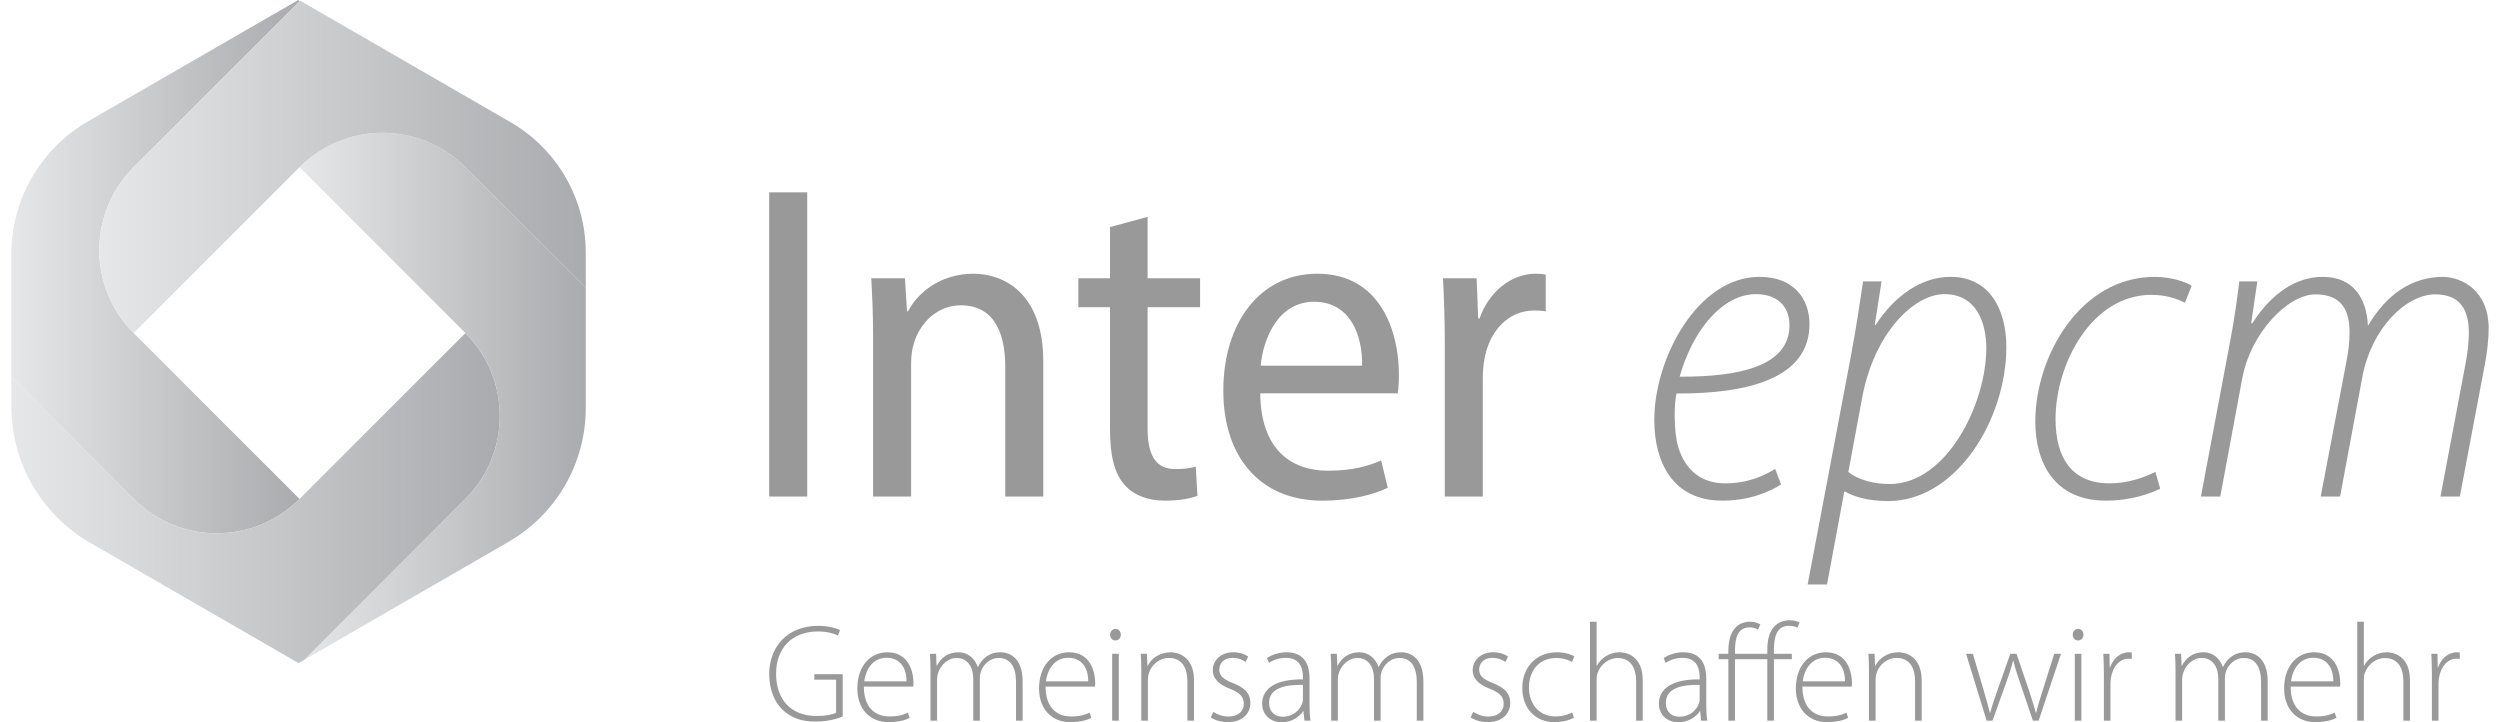
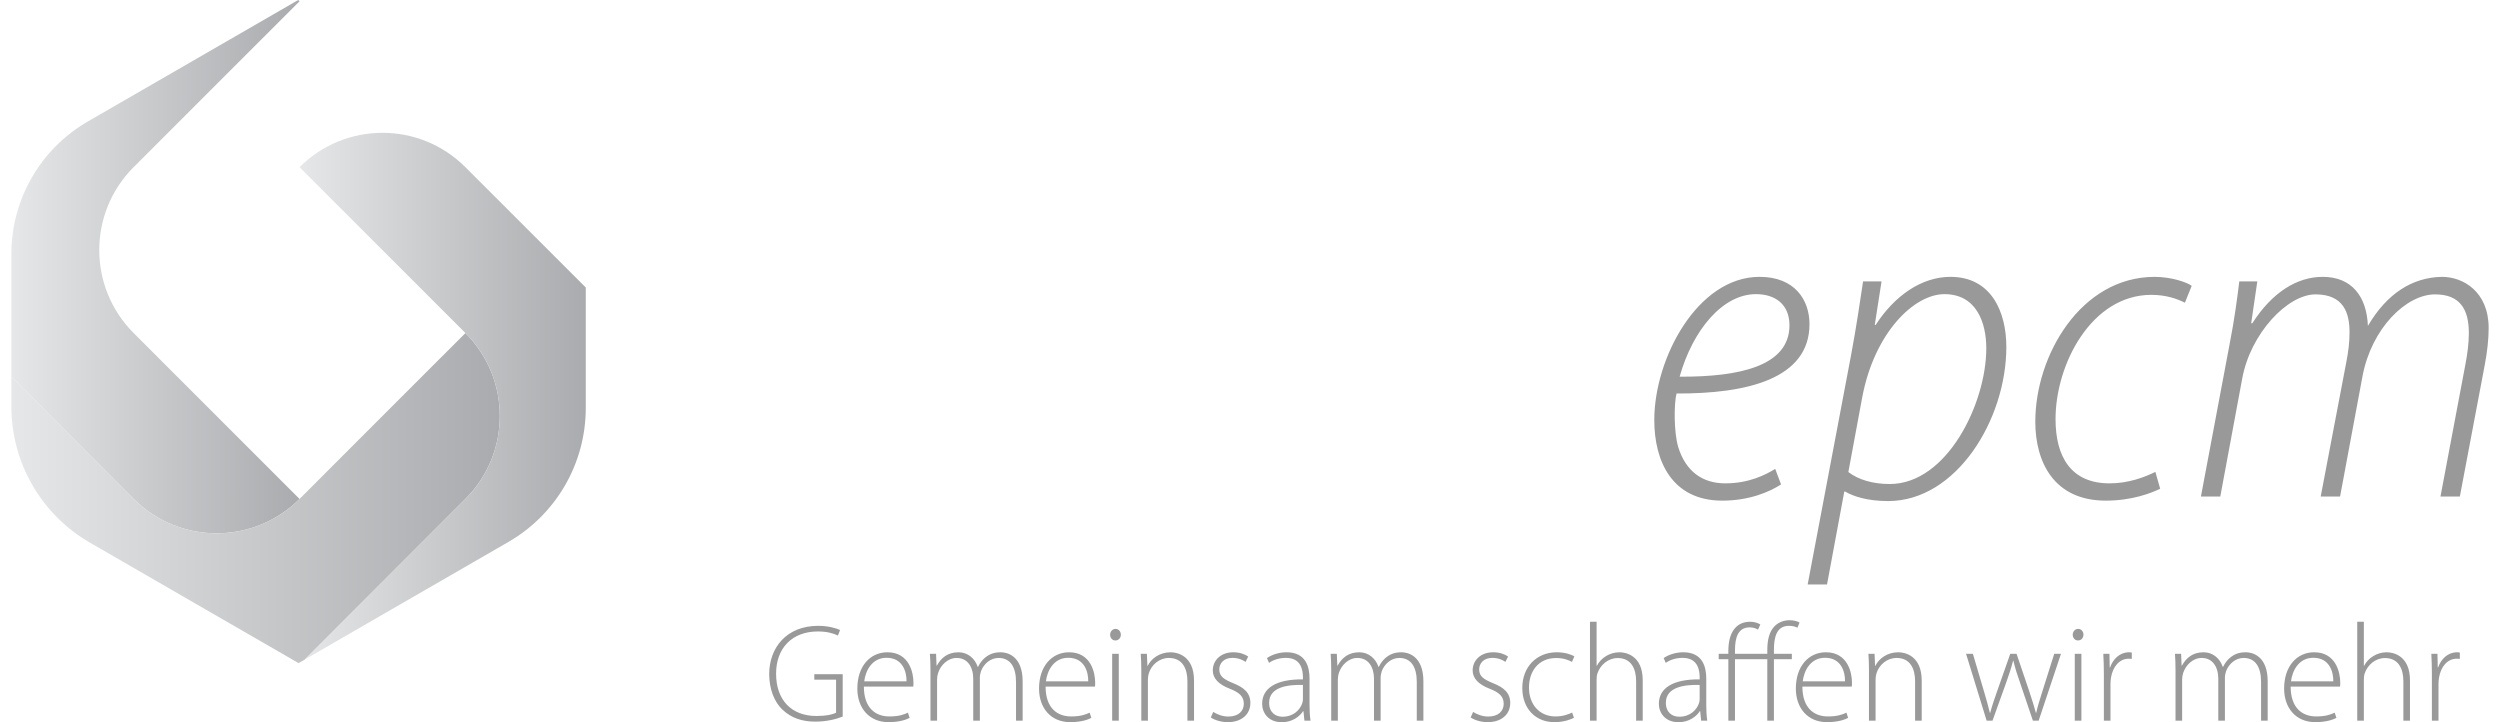
<svg xmlns="http://www.w3.org/2000/svg" xmlns:xlink="http://www.w3.org/1999/xlink" xml:space="preserve" width="135px" height="39px" version="1.1" style="shape-rendering:geometricPrecision; text-rendering:geometricPrecision; image-rendering:optimizeQuality; fill-rule:evenodd; clip-rule:evenodd" viewBox="0 0 243.001 70.844">
  <defs>
    <style type="text/css">
   
    .fil0 {fill:#999999}
    .fil1 {fill:url(#id0)}
    .fil2 {fill:url(#id1)}
    .fil4 {fill:url(#id2)}
    .fil3 {fill:url(#id3)}
   
  </style>
    <linearGradient id="id0" gradientUnits="userSpaceOnUse" x1="0.001" y1="25.607" x2="28.268" y2="25.607">
      <stop offset="0" style="stop-opacity:1; stop-color:#E6E7E8" />
      <stop offset="1" style="stop-opacity:1; stop-color:#A9ABAE" />
    </linearGradient>
    <linearGradient id="id1" gradientUnits="userSpaceOnUse" xlink:href="#id0" x1="0.001" y1="48.859" x2="47.91" y2="48.859">
  </linearGradient>
    <linearGradient id="id2" gradientUnits="userSpaceOnUse" xlink:href="#id0" x1="8.622" y1="16.367" x2="56.346" y2="16.367">
  </linearGradient>
    <linearGradient id="id3" gradientUnits="userSpaceOnUse" xlink:href="#id0" x1="28.268" y1="38.86" x2="56.346" y2="38.86">
  </linearGradient>
  </defs>
  <g id="Layer_x0020_1">
    <g id="_2691813783632">
      <path class="fil0" d="M74.338 66.118c0,1.483 0.505,2.72 1.268,3.462l0 0c0.925,0.895 2.039,1.206 3.26,1.206 1.257,0 2.217,-0.311 2.682,-0.499l0 0 0 -4.155 -2.785 0 0 0.537 2.135 0 0 3.242c-0.341,0.178 -0.959,0.322 -1.926,0.322l0 0c-2.434,0 -3.958,-1.548 -3.958,-4.149l0 0c0,-2.494 1.555,-4.142 4.098,-4.142l0 0c0.878,0 1.489,0.171 1.967,0.397l0 0 0.213 -0.54c-0.359,-0.171 -1.158,-0.41 -2.146,-0.41l0 0c-3.131,0 -4.808,2.177 -4.808,4.729zm8.645 1.425c0,1.921 1.172,3.295 3.059,3.295l0 0c1.145,0 1.818,-0.284 2.071,-0.421l0 0 -0.168 -0.512c-0.372,0.181 -0.868,0.372 -1.825,0.372l0 0c-1.354,0 -2.495,-0.83 -2.495,-2.925l0 0 4.843 0c0.02,-0.115 0.02,-0.219 0.02,-0.404l0 0c0,-0.946 -0.406,-2.965 -2.556,-2.965 -1.695,0 -2.949,1.37 -2.949,3.56zm2.864 -3.02c1.596,0 1.978,1.394 1.962,2.31l0 0 -4.149 0c0.12,-1.012 0.745,-2.31 2.187,-2.31l0 0zm4.309 6.171l0.649 0 0 -4.042c0,-0.226 0.041,-0.449 0.099,-0.633l0 0c0.246,-0.765 0.94,-1.479 1.822,-1.479l0 0c1.059,0 1.626,0.871 1.626,2.053l0 0 0 4.101 0.65 0 0 -4.203c0,-0.243 0.051,-0.462 0.112,-0.649l0 0c0.257,-0.694 0.906,-1.302 1.723,-1.302l0 0c1.141,0 1.712,0.878 1.712,2.351l0 0 0 3.803 0.649 0 0 -3.865c0,-2.484 -1.501,-2.846 -2.139,-2.846l0 0c-0.7,0 -1.145,0.194 -1.568,0.546l0 0c-0.243,0.205 -0.483,0.499 -0.671,0.889l0 0 -0.026 0c-0.281,-0.828 -0.972,-1.435 -1.884,-1.435l0 0c-1.08,0 -1.709,0.557 -2.129,1.312l0 0 -0.027 0 -0.048 -1.162 -0.605 0c0.034,0.516 0.055,0.967 0.055,1.568l0 0 0 4.993zm16.156 -3.687l0 -0.059c0,-0.946 -0.406,-2.965 -2.556,-2.965 -1.694,0 -2.949,1.37 -2.949,3.56 0,1.921 1.172,3.295 3.058,3.295l0 0c1.146,0 1.819,-0.284 2.071,-0.421l0 0 -0.167 -0.512c-0.373,0.181 -0.868,0.372 -1.825,0.372l0 0c-1.353,0 -2.494,-0.83 -2.494,-2.925l0 0 4.842 0c0.018,-0.103 0.02,-0.196 0.02,-0.345zm-2.641 -2.484c1.595,0 1.979,1.394 1.961,2.31l0 0 -4.149 0c0.12,-1.012 0.745,-2.31 2.188,-2.31l0 0zm4.107 -2.266c0,0.304 0.209,0.567 0.506,0.567l0 0c0.345,0 0.547,-0.263 0.547,-0.567 0,-0.311 -0.212,-0.568 -0.523,-0.568 -0.301,0 -0.53,0.267 -0.53,0.568zm0.202 8.437l0.649 0 0 -6.561 -0.649 0 0 6.561zm2.857 0l0.649 0 0 -4.06c0,-0.204 0.041,-0.427 0.089,-0.584l0 0c0.259,-0.851 1.045,-1.51 1.968,-1.51l0 0c1.357,0 1.818,1.083 1.818,2.279l0 0 0 3.875 0.649 0 0 -3.933c0,-2.457 -1.664,-2.778 -2.29,-2.778l0 0c-1.076,0 -1.899,0.598 -2.258,1.336l0 0 -0.027 0 -0.048 -1.186 -0.605 0c0.034,0.516 0.055,0.967 0.055,1.568l0 0 0 4.993zm7.012 -4.934c0,0.796 0.591,1.38 1.664,1.797l0 0c0.947,0.372 1.38,0.759 1.38,1.48l0 0c0,0.684 -0.492,1.25 -1.524,1.25l0 0c-0.594,0 -1.124,-0.232 -1.476,-0.454l0 0 -0.239 0.55c0.437,0.273 1.035,0.455 1.667,0.455l0 0c1.344,0 2.215,-0.759 2.215,-1.883l0 0c0,-0.994 -0.629,-1.521 -1.688,-1.941l0 0c-0.896,-0.369 -1.36,-0.66 -1.36,-1.347l0 0c0,-0.597 0.444,-1.134 1.278,-1.134l0 0c0.649,0 1.073,0.236 1.298,0.396l0 0 0.261 -0.529c-0.342,-0.236 -0.852,-0.417 -1.457,-0.417 -1.275,0 -2.019,0.83 -2.019,1.777l0 0zm5.313 -1.21l0.206 0.472c0.474,-0.335 1.073,-0.489 1.647,-0.489l0 0c1.551,-0.01 1.677,1.285 1.677,1.934l0 0 0 0.174c-2.669,-0.027 -4.001,0.886 -4.001,2.399 0,0.875 0.611,1.804 1.931,1.804l0 0c1.042,0 1.773,-0.584 2.091,-1.09l0 0 0.03 0 0.096 0.94 0.598 0c-0.075,-0.502 -0.096,-1.039 -0.096,-1.558l0 0 0 -2.56c0,-1.172 -0.361,-2.593 -2.255,-2.593 -0.595,0 -1.325,0.161 -1.924,0.567zm0.215 4.388c0,-1.576 1.887,-1.791 3.315,-1.75l0 0 0 1.408c0,0.113 -0.02,0.253 -0.068,0.393l0 0c-0.226,0.639 -0.848,1.315 -1.941,1.315l0 0c-0.683,0 -1.306,-0.423 -1.306,-1.366l0 0zm6.09 1.756l0.65 0 0 -4.042c0,-0.226 0.04,-0.449 0.098,-0.633l0 0c0.246,-0.765 0.94,-1.479 1.822,-1.479l0 0c1.059,0 1.627,0.871 1.627,2.053l0 0 0 4.101 0.649 0 0 -4.203c0,-0.243 0.051,-0.462 0.112,-0.649l0 0c0.257,-0.694 0.906,-1.302 1.723,-1.302l0 0c1.141,0 1.712,0.878 1.712,2.351l0 0 0 3.803 0.649 0 0 -3.865c0,-2.484 -1.5,-2.846 -2.139,-2.846l0 0c-0.7,0 -1.145,0.194 -1.568,0.546l0 0c-0.243,0.205 -0.483,0.499 -0.67,0.889l0 0 -0.027 0c-0.281,-0.828 -0.971,-1.435 -1.884,-1.435l0 0c-1.079,0 -1.708,0.557 -2.128,1.312l0 0 -0.028 0 -0.048 -1.162 -0.605 0c0.035,0.516 0.055,0.967 0.055,1.568l0 0 0 4.993zm13.874 -4.934c0,0.796 0.591,1.38 1.664,1.797l0 0c0.947,0.372 1.38,0.759 1.38,1.48l0 0c0,0.684 -0.492,1.25 -1.523,1.25l0 0c-0.595,0 -1.125,-0.232 -1.477,-0.454l0 0 -0.239 0.55c0.438,0.273 1.035,0.455 1.668,0.455l0 0c1.343,0 2.214,-0.759 2.214,-1.883l0 0c0,-0.994 -0.628,-1.521 -1.688,-1.941l0 0c-0.895,-0.369 -1.36,-0.66 -1.36,-1.347l0 0c0,-0.597 0.444,-1.134 1.278,-1.134l0 0c0.649,0 1.073,0.236 1.298,0.396l0 0 0.261 -0.529c-0.342,-0.236 -0.851,-0.417 -1.456,-0.417 -1.275,0 -2.02,0.83 -2.02,1.777l0 0zm4.869 1.729c0,1.971 1.261,3.349 3.151,3.349l0 0c0.95,0 1.637,-0.284 1.918,-0.428l0 0 -0.178 -0.512c-0.353,0.157 -0.858,0.379 -1.641,0.379l0 0c-1.51,0 -2.594,-1.121 -2.594,-2.839l0 0c0,-1.545 0.903,-2.891 2.663,-2.891l0 0c0.73,0 1.233,0.198 1.555,0.382l0 0 0.232 -0.54c-0.257,-0.177 -0.916,-0.406 -1.723,-0.406 -1.961,0 -3.383,1.418 -3.383,3.506l0 0zm6.64 3.205l0.649 0 0 -4.012c0,-0.266 0.021,-0.451 0.089,-0.645l0 0c0.28,-0.817 1.049,-1.487 1.979,-1.487l0 0c1.343,0 1.808,1.076 1.808,2.259l0 0 0 3.885 0.649 0 0 -3.957c0,-2.443 -1.658,-2.754 -2.279,-2.754l0 0c-0.499,0 -0.947,0.143 -1.323,0.375l0 0c-0.389,0.23 -0.707,0.582 -0.895,0.947l0 0 -0.028 0 0 -4.316 -0.649 0 0 9.705zm7.228 -6.144l0.204 0.472c0.476,-0.335 1.074,-0.489 1.648,-0.489l0 0c1.551,-0.01 1.678,1.285 1.678,1.934l0 0 0 0.174c-2.669,-0.027 -4.002,0.886 -4.002,2.399l0 0c0,0.875 0.612,1.804 1.931,1.804l0 0c1.042,0 1.774,-0.584 2.092,-1.09l0 0 0.03 0 0.096 0.94 0.598 0c-0.075,-0.502 -0.096,-1.039 -0.096,-1.558l0 0 0 -2.56c0,-1.172 -0.362,-2.593 -2.256,-2.593 -0.594,0 -1.326,0.161 -1.923,0.567zm0.215 4.388c0,-1.576 1.886,-1.791 3.315,-1.75l0 0 0 1.408c0,0.113 -0.021,0.253 -0.068,0.393l0 0c-0.226,0.639 -0.848,1.315 -1.942,1.315l0 0c-0.683,0 -1.305,-0.423 -1.305,-1.366l0 0zm5.184 -4.805l0 0.527 0.946 0 0 6.034 0.65 0 0 -6.034 3.171 0 0 6.034 0.649 0 0 -6.034 1.757 0 0 -0.527 -1.757 0 0 -0.368c0,-1.252 0.253,-2.376 1.473,-2.376l0 0c0.4,0 0.649,0.089 0.834,0.185l0 0 0.205 -0.51c-0.195,-0.116 -0.557,-0.225 -0.98,-0.225 -0.517,0 -1.053,0.174 -1.456,0.574l0 0c-0.53,0.533 -0.725,1.35 -0.725,2.362l0 0 0 0.358 -3.171 0 0 -0.335c0,-1.265 0.304,-2.259 1.445,-2.259l0 0c0.322,0 0.629,0.107 0.814,0.222l0 0 0.228 -0.505c-0.191,-0.127 -0.564,-0.267 -0.977,-0.267l0 0c-0.612,0 -1.086,0.192 -1.431,0.544l0 0c-0.496,0.502 -0.729,1.305 -0.729,2.327l0 0 0 0.273 -0.946 0zm7.566 3.41c0,1.921 1.172,3.295 3.058,3.295l0 0c1.145,0 1.818,-0.284 2.071,-0.421l0 0 -0.168 -0.512c-0.372,0.181 -0.867,0.372 -1.825,0.372l0 0c-1.352,0 -2.494,-0.83 -2.494,-2.925l0 0 4.842 0c0.021,-0.115 0.021,-0.219 0.021,-0.404l0 0c0,-0.946 -0.406,-2.965 -2.556,-2.965 -1.695,0 -2.949,1.37 -2.949,3.56zm2.863 -3.02c1.596,0 1.979,1.394 1.962,2.31l0 0 -4.149 0c0.12,-1.012 0.745,-2.31 2.187,-2.31l0 0zm4.309 6.171l0.65 0 0 -4.06c0,-0.204 0.041,-0.427 0.088,-0.584l0 0c0.26,-0.851 1.046,-1.51 1.969,-1.51l0 0c1.356,0 1.818,1.083 1.818,2.279l0 0 0 3.875 0.649 0 0 -3.933c0,-2.457 -1.664,-2.778 -2.289,-2.778l0 0c-1.077,0 -1.9,0.598 -2.26,1.336l0 0 -0.027 0 -0.048 -1.186 -0.604 0c0.034,0.516 0.054,0.967 0.054,1.568l0 0 0 4.993zm18.836 -6.561l-0.662 0 -1.176 3.725c-0.249,0.789 -0.455,1.449 -0.591,2.064l0 0 -0.035 0c-0.167,-0.619 -0.372,-1.292 -0.642,-2.088l0 0 -1.251 -3.701 -0.618 0 -1.313 3.738c-0.266,0.753 -0.495,1.442 -0.655,2.051l0 0 -0.035 0c-0.147,-0.629 -0.335,-1.288 -0.561,-2.057l0 0 -1.103 -3.732 -0.67 0 2.02 6.561 0.574 0 1.305 -3.629c0.273,-0.762 0.52,-1.487 0.715,-2.259l0 0 0.027 0c0.174,0.742 0.399,1.442 0.68,2.235l0 0 1.237 3.653 0.563 0 2.191 -6.561zm1.152 -1.876c0,0.304 0.208,0.567 0.506,0.567l0 0c0.345,0 0.546,-0.263 0.546,-0.567l0 0c0,-0.311 -0.212,-0.568 -0.523,-0.568 -0.301,0 -0.529,0.267 -0.529,0.568zm0.201 8.437l0.65 0 0 -6.561 -0.65 0 0 6.561zm2.854 0l0.649 0 0 -3.623c0,-0.211 0.021,-0.43 0.054,-0.621l0 0c0.178,-1.053 0.824,-1.835 1.723,-1.835l0 0c0.123,0 0.215,0 0.314,0.02l0 0 0 -0.621c-0.082,-0.021 -0.174,-0.031 -0.267,-0.031l0 0c-0.898,0 -1.575,0.652 -1.861,1.483l0 0 -0.038 0 -0.027 -1.333 -0.602 0c0.034,0.636 0.055,1.312 0.055,1.968l0 0 0 4.593zm7.028 0l0.65 0 0 -4.042c0,-0.226 0.041,-0.449 0.099,-0.633l0 0c0.246,-0.765 0.94,-1.479 1.821,-1.479l0 0c1.06,0 1.627,0.871 1.627,2.053l0 0 0 4.101 0.649 0 0 -4.203c0,-0.243 0.051,-0.462 0.113,-0.649l0 0c0.256,-0.694 0.906,-1.302 1.722,-1.302l0 0c1.141,0 1.712,0.878 1.712,2.351l0 0 0 3.803 0.649 0 0 -3.865c0,-2.484 -1.499,-2.846 -2.139,-2.846l0 0c-0.7,0 -1.144,0.194 -1.568,0.546l0 0c-0.243,0.205 -0.482,0.499 -0.67,0.889l0 0 -0.027 0c-0.28,-0.828 -0.971,-1.435 -1.883,-1.435l0 0c-1.08,0 -1.708,0.557 -2.129,1.312l0 0 -0.028 0 -0.048 -1.162 -0.604 0c0.034,0.516 0.054,0.967 0.054,1.568l0 0 0 4.993zm10.653 -3.151c0,1.921 1.171,3.295 3.058,3.295l0 0c1.144,0 1.818,-0.284 2.071,-0.421l0 0 -0.168 -0.512c-0.372,0.181 -0.868,0.372 -1.825,0.372l0 0c-1.353,0 -2.494,-0.83 -2.494,-2.925l0 0 4.842 0c0.021,-0.115 0.021,-0.219 0.021,-0.404l0 0c0,-0.946 -0.408,-2.965 -2.557,-2.965 -1.695,0 -2.948,1.37 -2.948,3.56zm2.863 -3.02c1.596,0 1.978,1.394 1.961,2.31l0 0 -4.148 0c0.12,-1.012 0.745,-2.31 2.187,-2.31l0 0zm4.309 6.171l0.649 0 0 -4.012c0,-0.266 0.021,-0.451 0.089,-0.645l0 0c0.28,-0.817 1.049,-1.487 1.979,-1.487l0 0c1.343,0 1.808,1.076 1.808,2.259l0 0 0 3.885 0.649 0 0 -3.957c0,-2.443 -1.658,-2.754 -2.28,-2.754l0 0c-0.498,0 -0.946,0.143 -1.322,0.375l0 0c-0.39,0.23 -0.708,0.582 -0.895,0.947l0 0 -0.028 0 0 -4.316 -0.649 0 0 9.705zm7.322 0l0.65 0 0 -3.623c0,-0.211 0.021,-0.43 0.055,-0.621l0 0c0.178,-1.053 0.824,-1.835 1.722,-1.835l0 0c0.124,0 0.216,0 0.315,0.02l0 0 0 -0.621c-0.083,-0.021 -0.174,-0.031 -0.267,-0.031l0 0c-0.899,0 -1.575,0.652 -1.862,1.483l0 0 -0.038 0 -0.027 -1.333 -0.601 0c0.033,0.636 0.053,1.312 0.053,1.968l0 0 0 4.593z" />
      <g>
-         <path class="fil0" d="M78.069 18.869l-3.731 0 0 29.837 3.731 0 0 -29.837zm9.889 11.665l-0.103 0 -0.201 -3.237 -3.301 0c0.09,1.758 0.176,3.386 0.176,5.706l0 0 0 15.703 3.731 0 0 -13.079c0,-0.667 0.09,-1.348 0.239,-1.838l0 0c0.616,-2.214 2.416,-3.841 4.636,-3.841l0 0c3.297,0 4.357,2.788 4.357,5.978l0 0 0 12.78 3.731 0 0 -13.257c0,-6.706 -3.89,-8.599 -6.837,-8.599 -3.154,0 -5.417,1.758 -6.428,3.684l0 0zm28.646 -0.397l0 -2.84 -5.148 0 0 -6.025 -3.689 1.002 0 5.023 -3.107 0 0 2.84 3.107 0 0 11.911c0,2.651 0.43,4.402 1.44,5.522l0 0c0.891,1.018 2.29,1.542 3.948,1.542l0 0c1.397,0 2.482,-0.202 3.194,-0.477l0 0 -0.171 -2.861c-0.476,0.138 -1.123,0.238 -1.993,0.238l0 0c-1.893,0 -2.729,-1.274 -2.729,-3.979l0 0 0 -11.896 5.148 0zm19.504 6.63l0 -0.038c0,-4.208 -1.803,-9.879 -8.007,-9.879l0 0c-5.657,0 -9.218,4.849 -9.218,11.474 0,6.461 3.567,10.788 9.71,10.788l0 0c2.895,0 5.109,-0.63 6.42,-1.266l0 0 -0.646 -2.682c-1.26,0.552 -2.822,1.008 -5.216,1.008l0 0c-3.474,0 -6.586,-1.934 -6.648,-7.589l0 0 13.492 0c0.071,-0.442 0.111,-1.012 0.113,-1.816zm-8.321 -7.167c3.542,0 4.759,3.264 4.713,6.269l0 0 -9.954 0c0.263,-2.78 1.783,-6.269 5.241,-6.269l0 0zm22.722 0.946l0 -3.607c-0.308,-0.065 -0.578,-0.088 -0.955,-0.089l-0.018 0c-2.414,0 -4.612,1.77 -5.519,4.39l0 0 -0.132 0 -0.154 -3.943 -3.301 0c0.097,1.869 0.177,4.014 0.177,6.326l0 0 0 15.083 3.73 0 0 -11.565c0,-0.661 0.052,-1.304 0.148,-1.857l0 0c0.475,-2.779 2.318,-4.825 4.887,-4.825l0 0c0.458,0 0.8,0.021 1.137,0.087z" />
        <path class="fil0" d="M161.157 41.203c0,4.035 1.743,7.906 6.67,7.906l0 0c2.628,0 4.632,-0.851 5.765,-1.592l0 0 -0.573 -1.523c-0.976,0.597 -2.583,1.419 -4.907,1.419l0 0c-2.219,0 -3.868,-1.166 -4.608,-3.566l0 0c-0.445,-1.511 -0.413,-4.285 -0.165,-5.247l0 0c6.893,0.03 13.042,-1.43 13.042,-6.804 0,-2.362 -1.429,-4.639 -4.9,-4.639 -6.069,0 -10.324,7.973 -10.324,14.046zm2.487 -4.255c1.286,-4.571 4.216,-8.095 7.485,-8.095l0 0c1.94,0 3.288,1.039 3.288,3.056l0 0c0,4.094 -5.149,5.04 -10.535,5.04l0 0c-0.079,0 -0.158,-0.001 -0.238,-0.001l0 0zm19.228 -5.074l-0.088 0 0.666 -4.273 -1.812 0c-0.287,1.952 -0.662,4.466 -1.185,7.275l0 0 -4.25 22.457 1.899 0 1.694 -9.112 0.088 0c0.779,0.46 2.155,0.93 4.215,0.93l0 0c6.698,0 11.593,-8.001 11.593,-15.121 0,-3.446 -1.48,-6.873 -5.48,-6.873l0 0c-2.824,0 -5.473,1.835 -7.34,4.717zm-2.678 14.429l1.352 -7.282c1.18,-6.36 5.083,-10.168 8.072,-10.168l0 0c3.144,0 4.107,2.798 4.107,5.309l0 0c0,5.407 -3.854,13.316 -9.472,13.316l0 0c-1.708,0 -3.099,-0.442 -4.059,-1.175l0 0zm18.337 -4.944c0,3.967 1.83,7.75 6.918,7.75l0 0c2.545,0 4.429,-0.728 5.332,-1.17l0 0 -0.47 -1.652c-1.039,0.511 -2.611,1.126 -4.489,1.126l0 0c-3.803,0 -5.305,-2.624 -5.305,-6.304l0 0c0,-5.409 3.538,-12.187 9.396,-12.187l0 0c1.487,0 2.57,0.408 3.294,0.77l0 0 0.666 -1.652c-0.421,-0.336 -1.979,-0.883 -3.631,-0.883 -7.241,0 -11.711,7.703 -11.711,14.202l0 0zm32.626 -9.393c-0.113,-2.83 -1.541,-4.809 -4.426,-4.809l0 0c-2.523,0 -4.971,1.515 -6.911,4.553l0 0 -0.112 0 0.602 -4.109 -1.768 0c-0.199,1.61 -0.462,3.678 -0.96,6.207l0 0 -2.805 14.898 1.9 0 2.148 -11.558c0.816,-4.465 4.462,-8.272 7.191,-8.272l0 0c2.792,0 3.338,1.87 3.338,3.711l0 0c0,0.998 -0.108,1.85 -0.305,2.88l0 0 -2.523 13.239 1.9 0 2.194 -11.766c0.884,-4.756 4.309,-8.064 7.122,-8.064l0 0c2.446,0 3.316,1.455 3.316,3.804l0 0c0,1.021 -0.156,2.127 -0.329,3.018l0 0 -2.454 13.008 1.9 0 2.455 -12.97c0.242,-1.294 0.371,-2.508 0.371,-3.562l0 0c0,-3.569 -2.514,-5.017 -4.567,-5.017l0 0c-2.939,0.046 -5.425,1.653 -7.277,4.809l0 0z" />
      </g>
      <g>
        <path class="fil1" d="M28.141 0l-20.63 11.911 -0.001 0c-4.647,2.682 -7.51,7.641 -7.51,13.008l0 0 0 12.025 11.994 11.998c0.028,0.028 0.055,0.055 0.087,0.083l0 0c4.499,4.408 11.72,4.384 16.187,-0.083l-16.274 -16.274c-2.246,-2.246 -3.372,-5.194 -3.372,-8.137l0 0c0,-2.944 1.122,-5.884 3.368,-8.13l0 0 0.004 -0.003 8.137 -8.138 8.137 -8.133 -0.127 -0.127z" />
        <path class="fil2" d="M0 36.944l0 2.939c0,5.505 2.937,10.592 7.705,13.344l0 0 10.315 5.959 9.982 5.761 0.171 0.099 0.611 -0.353 15.754 -15.755c2.25,-2.246 3.373,-5.189 3.373,-8.133l0 0c0,-2.944 -1.123,-5.888 -3.373,-8.133l0 0 -8.137 8.133 -8.133 8.137c-4.467,4.467 -11.688,4.491 -16.187,0.083l0 0c-0.032,-0.028 -0.059,-0.055 -0.087,-0.083l0 0 -11.994 -11.998z" />
        <path class="fil3" d="M56.345 40.02l0 -11.816 -11.811 -11.806c-2.245,-2.248 -5.187,-3.371 -8.131,-3.37l0 0c-2.944,0 -5.889,1.123 -8.135,3.37l0 0 16.27 16.27 0 0.004c2.25,2.245 3.373,5.189 3.373,8.133l0 0c0,2.944 -1.123,5.887 -3.373,8.133l0 0 -15.754 15.755 9.656 -5.579 10.319 -5.955c4.695,-2.71 7.586,-7.719 7.586,-13.139z" />
-         <path class="fil4" d="M56.345 28.204l0 -3.422c0,-5.282 -2.817,-10.163 -7.391,-12.804l0 0 -20.63 -11.91 -0.056 0.059 -8.137 8.133 -8.137 8.138 -0.004 0.003c-2.246,2.246 -3.368,5.186 -3.368,8.13l0 0c0,2.943 1.126,5.891 3.372,8.137l8.137 -8.137 8.137 -8.133c4.491,-4.492 11.775,-4.496 16.266,0l0 0 11.811 11.806z" />
      </g>
    </g>
  </g>
</svg>